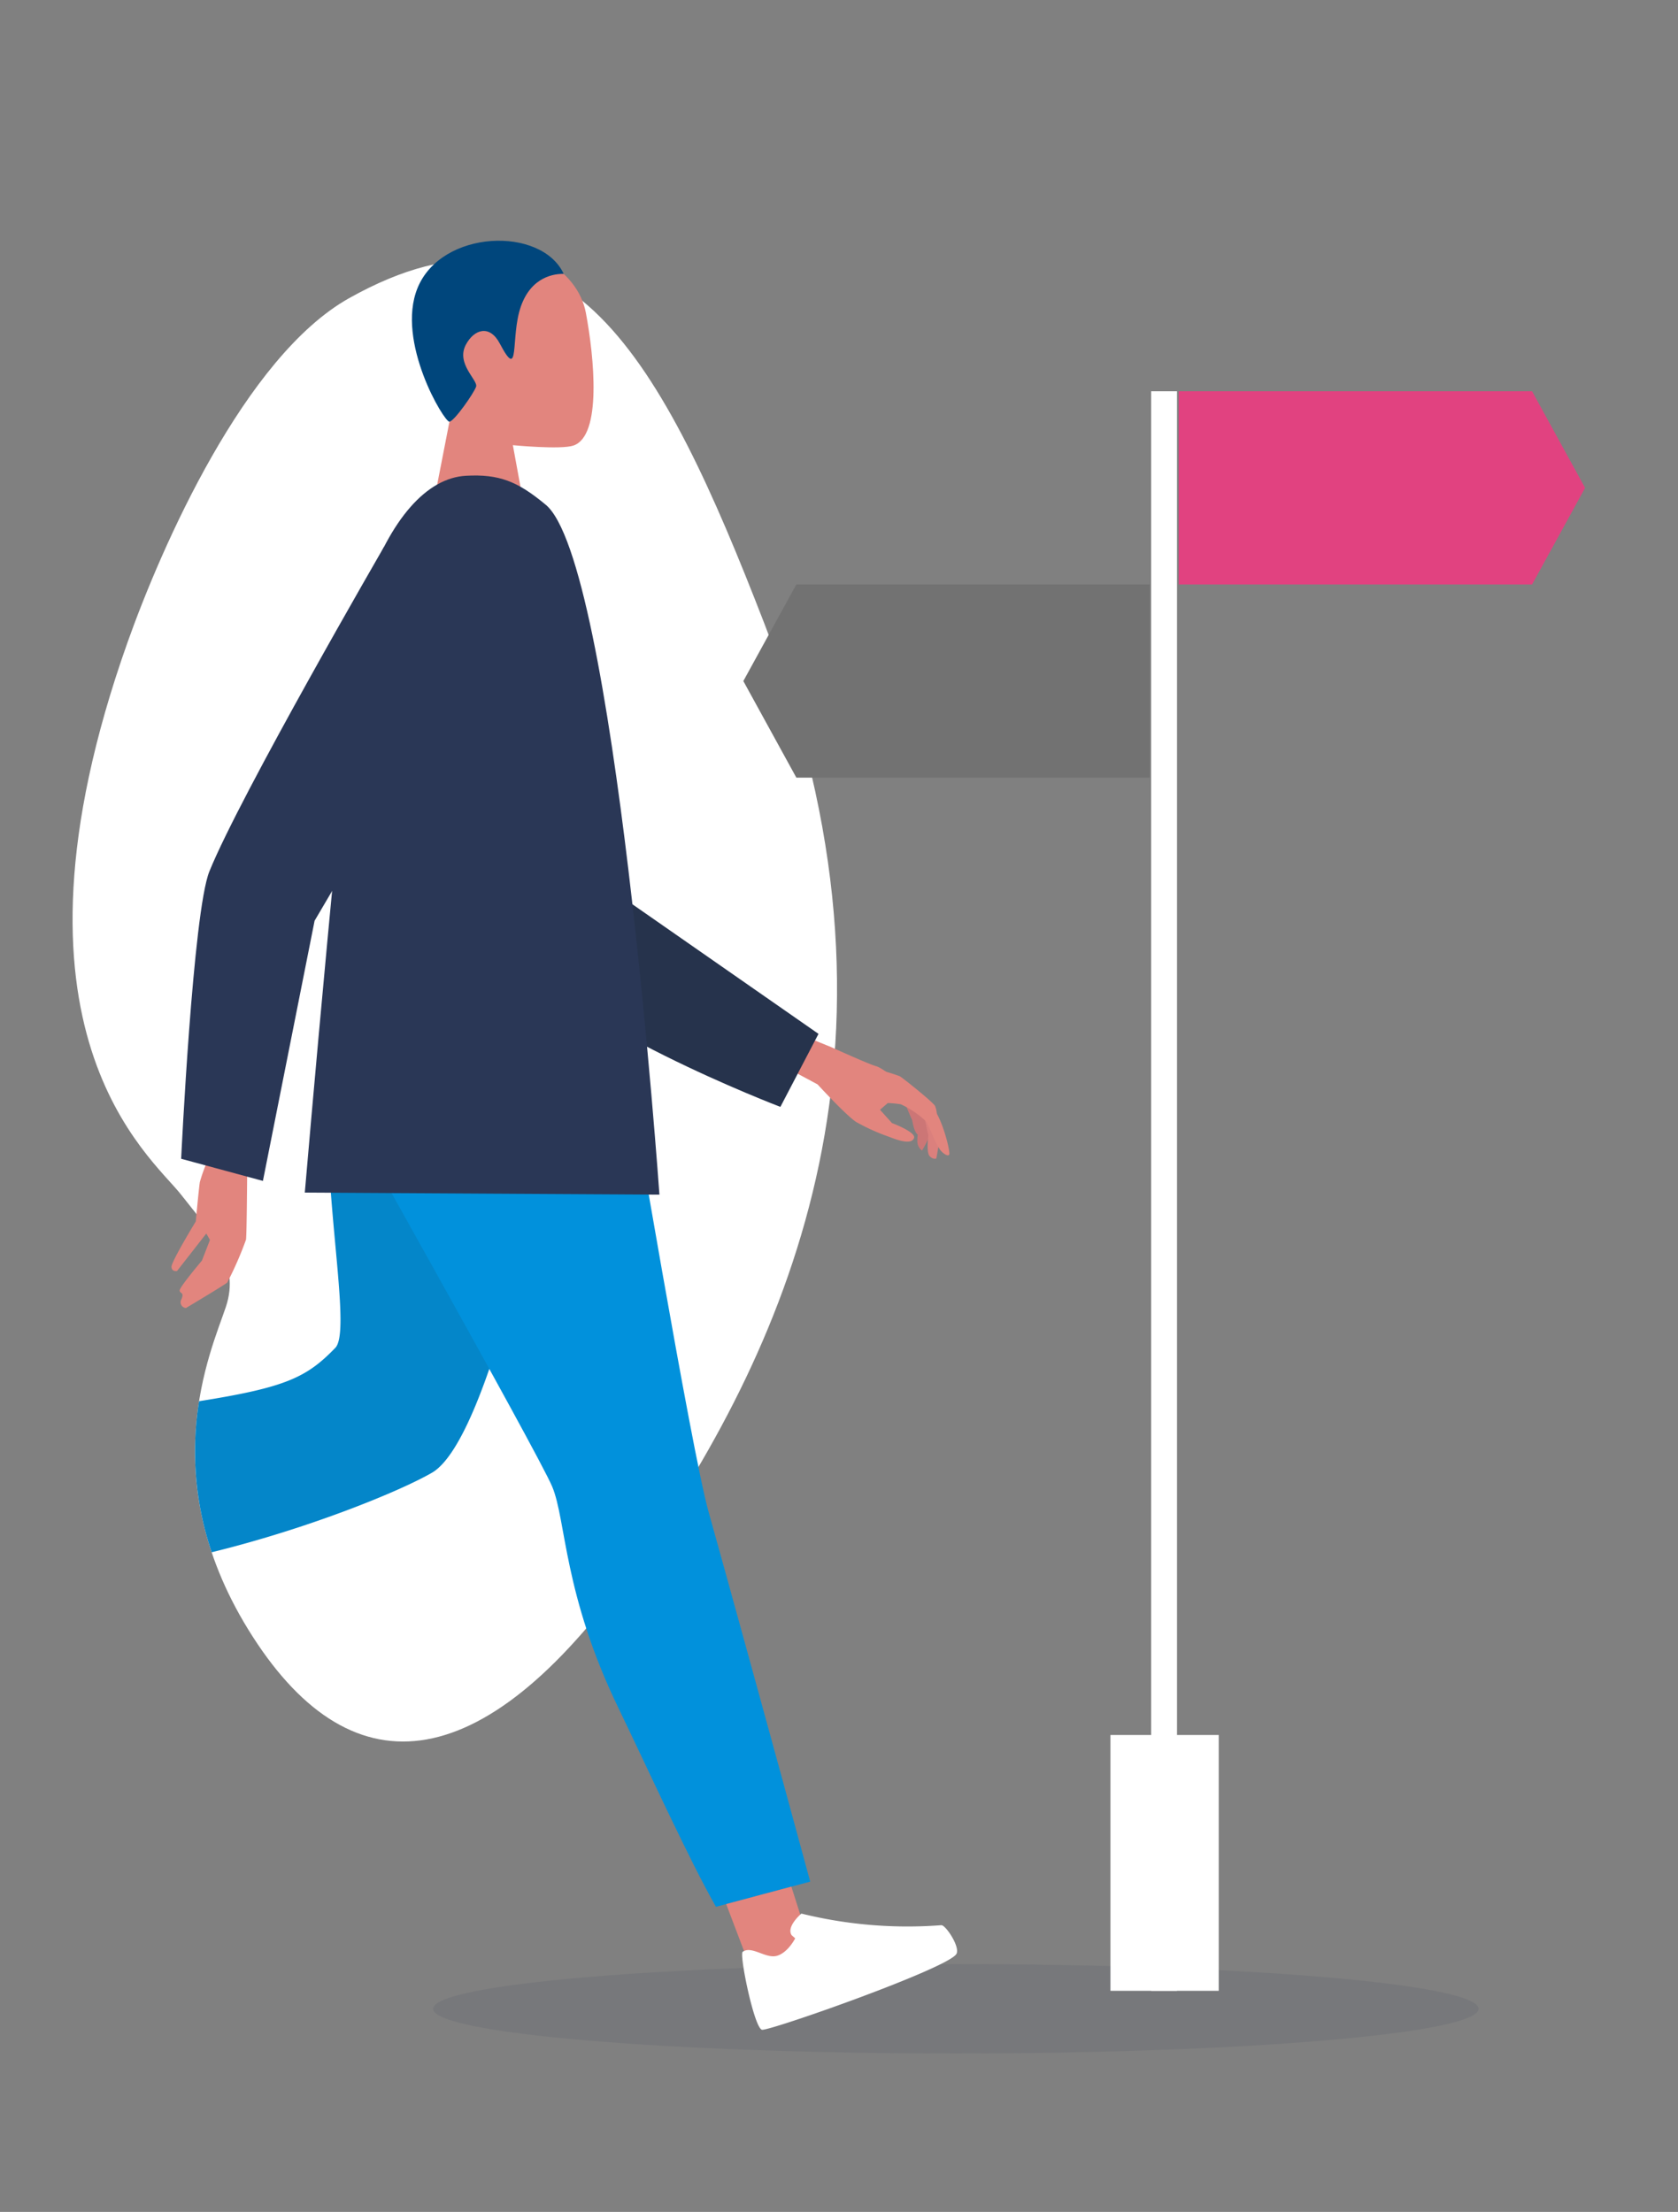
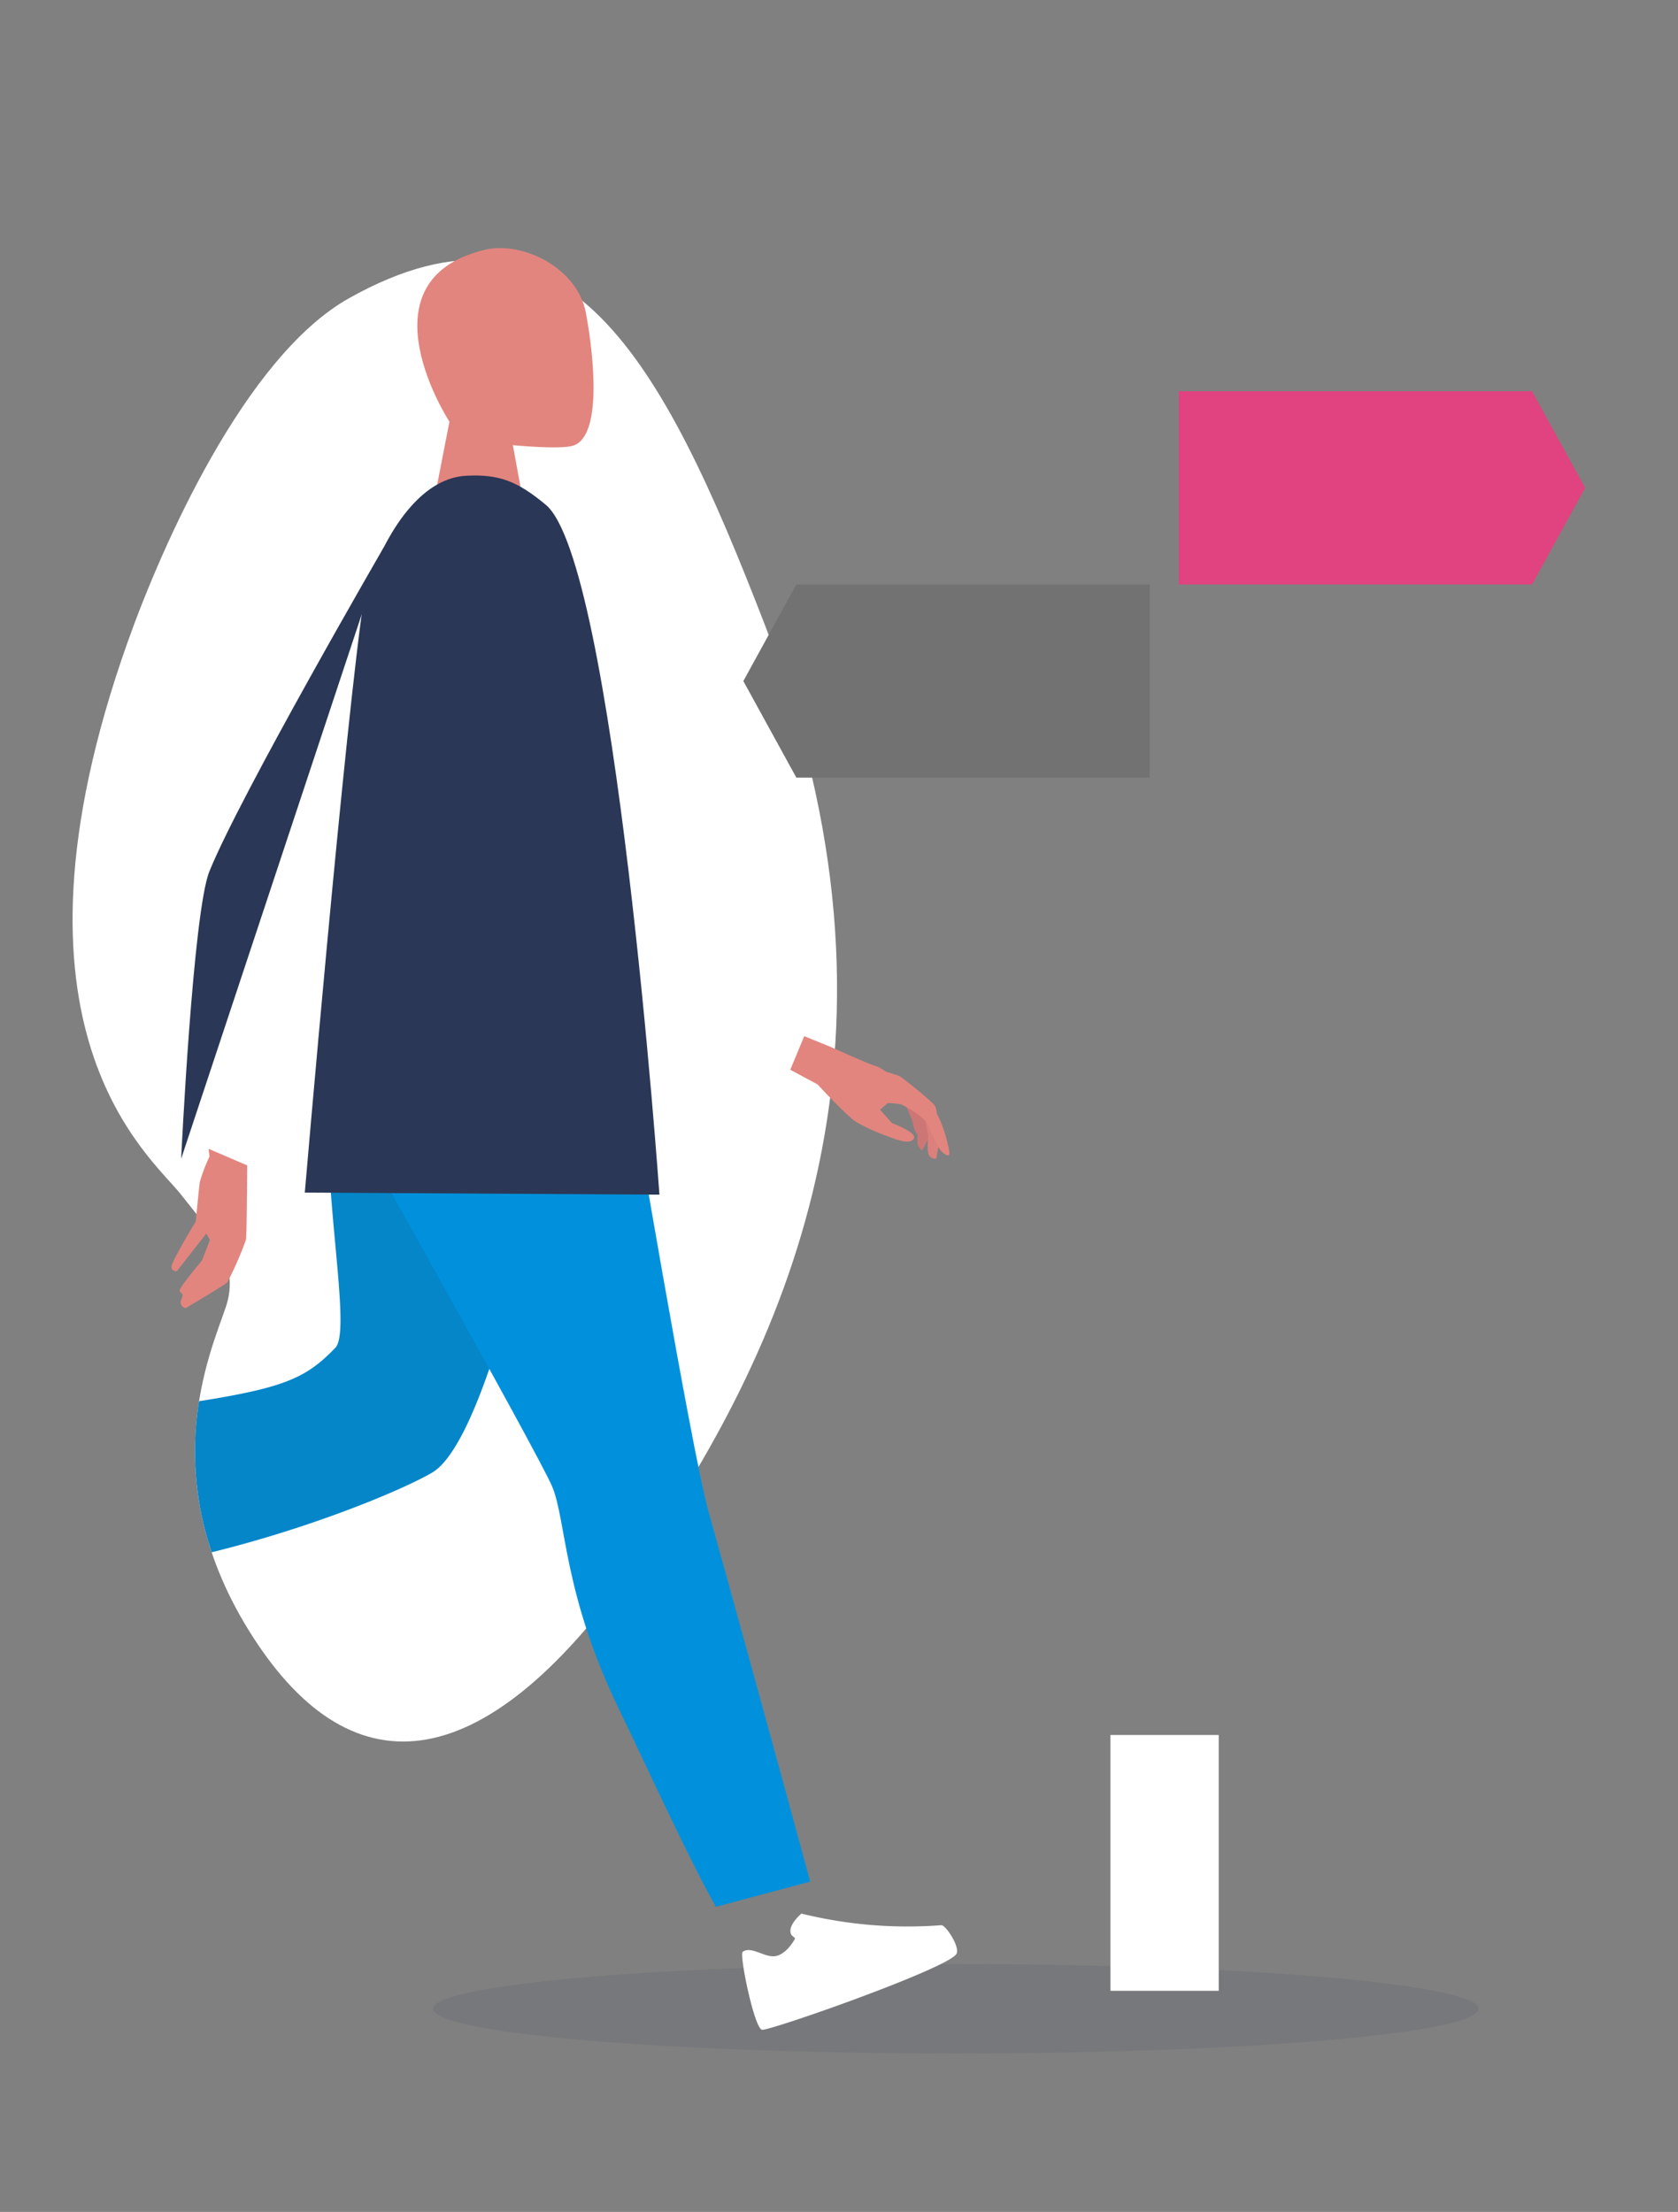
<svg xmlns="http://www.w3.org/2000/svg" width="289" height="381" viewBox="0 0 289 381">
  <rect x="0" y="0" width="289" height="381" fill="#808080" stroke="none" />
  <defs>
    <clipPath id="clip-path">
      <rect id="Rechteck_982" data-name="Rechteck 982" width="289" height="381" transform="translate(1297 3757)" fill="none" stroke="#707070" stroke-width="1" />
    </clipPath>
  </defs>
  <g id="Gruppe_maskieren_24" data-name="Gruppe maskieren 24" transform="translate(-1297 -3757)" clip-path="url(#clip-path)">
    <path id="Pfad_413" data-name="Pfad 413" d="M925.5,1786.956c0,4.25-40.307,7.694-90.027,7.694s-90.027-3.445-90.027-7.694,40.306-7.7,90.027-7.7S925.5,1782.705,925.5,1786.956Z" transform="translate(626.146 2316.061)" fill="#2a3756" opacity="0.1" />
    <path id="Pfad_414" data-name="Pfad 414" d="M500.026,400.484c-17.968,10.077-32.314,42.8-38.173,59.33-23.732,66.958,4.091,88.483,9.25,95.1s10.244,11.7,7.7,19.326-12.792,29.665,4.622,56.787S523.756,655.565,550,617.706s49.159-89.886,21.509-161.282C554.078,411.416,537.428,379.508,500.026,400.484Z" transform="translate(857.096 3407.879)" fill="#fff" />
    <g id="_03_Walking" data-name="03 Walking" transform="translate(1326.539 3798.465)">
      <g id="Gruppe_227" data-name="Gruppe 227" transform="translate(106.564 137.017)">
        <g id="Gruppe_226" data-name="Gruppe 226">
          <path id="Pfad_415" data-name="Pfad 415" d="M1128.912,1079.242s1.115,2.729,1.229,2.886.286,2.722,1.5,2.786.693-3.411.693-3.411l-2.312-2.115Z" transform="translate(-1109.168 -1067.732)" fill="#cc7676" />
          <path id="Pfad_416" data-name="Pfad 416" d="M1114.284,1059.568a4.5,4.5,0,0,0-.3-1.791c-.34-.67-5.361-4.682-6.067-5.131a31.343,31.343,0,0,0-4.553-1.31l3.885,4.086Z" transform="translate(-1089.035 -1045.739)" fill="#e2857e" />
          <path id="Pfad_417" data-name="Pfad 417" d="M1138.414,1085.358l.517,2.9a6.946,6.946,0,0,0-.384,2.459,1.981,1.981,0,0,0,.807,1.537,20.767,20.767,0,0,0,1.57-3.177l-.741-3.551Z" transform="translate(-1116.657 -1072.552)" fill="#cc7676" />
          <path id="Pfad_418" data-name="Pfad 418" d="M1144.234,1088.238l.791,3.708s-.4,2.952.249,3.575,1.134.36,1.134.36l.659-3.731Z" transform="translate(-1121.244 -1074.822)" fill="#db807d" />
          <path id="Pfad_419" data-name="Pfad 419" d="M1038.142,1024.922l4.581,1.859s6.635,3.009,7.769,3.3,4.09,2.749,5.428,3.686a21.919,21.919,0,0,1,4.453,3.585c1.626,1.983,2.948,7.476,2.747,7.948-.214.5-1.405-.392-1.758-1.1-.57-.742-1.737-3.864-2.227-4.6a16.333,16.333,0,0,0-4.345-2.94,16.6,16.6,0,0,0-2.257-.22l-1.339,1.158,2.063,2.292s4.108,1.529,3.8,2.545c-.42,1.368-3.276.215-4.294-.177a34.788,34.788,0,0,1-5.747-2.6c-1.9-1.334-6.577-6.431-6.577-6.431l-4.7-2.523Z" transform="translate(-1035.734 -1024.922)" fill="#e2857e" />
        </g>
      </g>
      <g id="head" transform="translate(41.405 0)">
        <path id="Pfad_420" data-name="Pfad 420" d="M744.128,384.579c6.6-1.628,16.068,3.1,17.515,10.816s2.772,21.192-2.123,22.875c-2.17.747-10.448-.06-10.448-.06l1.689,9.216-15.179-.088,2.566-13.172S722.366,389.941,744.128,384.579Z" transform="translate(-731.687 -382.993)" fill="#e2857e" />
-         <path id="Pfad_421" data-name="Pfad 421" d="M746.981,389.622c-1.854,5.321-.052,13.152-3.627,6.367-1.748-3.318-4.423-2.463-5.844.208-1.745,3.285,2.139,6.12,1.764,7.229s-3.728,5.915-4.592,6.033-9.263-13.779-5.493-23.028c4.125-10.121,21.376-10.668,25.174-2.432C752.9,383.965,748.816,384.358,746.981,389.622Z" transform="translate(-728.221 -378.284)" fill="#00467c" />
      </g>
      <g id="Gruppe_231" data-name="Gruppe 231" transform="translate(4.053 40.444)">
        <g id="Gruppe_228" data-name="Gruppe 228" transform="translate(0 79.566)">
          <path id="Pfad_422" data-name="Pfad 422" d="M612.817,979.234s7.044-17.277-.558-31.823c-2.13-4.074-19.183-2.544-23.068-2.1-25.665,2.94-8.289,65.066-13.089,70.039-4.932,5.109-8.56,6.83-23.463,9.194a53.985,53.985,0,0,0,2.172,26.021c16.923-4.151,32.506-10.559,37.93-13.7C603.048,1030.887,612.817,979.234,612.817,979.234Z" transform="translate(-551.943 -944.66)" fill="#0486c9" />
        </g>
        <g id="Gruppe_230" data-name="Gruppe 230" transform="translate(18.903)">
          <g id="_03_Walking-2" data-name="03 Walking">
            <g id="hand" transform="translate(33.456 51.096)">
              <g id="Gruppe_229" data-name="Gruppe 229">
-                 <path id="Pfad_423" data-name="Pfad 423" d="M815.818,828.738l38.247,26.638L847.5,867.953s-37.735-14.353-46.649-27.682S819.049,787.2,815.818,828.738Z" transform="translate(-799.046 -810.297)" fill="#26334c" />
-               </g>
+                 </g>
            </g>
            <g id="leg" transform="translate(3.297 95.772)">
              <path id="Pfad_424" data-name="Pfad 424" d="M656.715,1028.195s36.88,65.531,39.31,71.333,1.912,18.516,11.42,38.167c4.754,9.826,12.322,26.439,16.787,34.215l16.232-4.337c-4.9-18.139-15.425-56.334-17.5-63.689-2.95-10.432-13.8-75.116-13.8-75.116S658.339,1012,656.715,1028.195Z" transform="translate(-656.715 -1021.144)" fill="#0191dc" />
-               <path id="Pfad_425" data-name="Pfad 425" d="M986.879,1727.737l9.861,3.2v-8.859l-1.844-5.787-11.224,3Z" transform="translate(-914.393 -1568.994)" fill="#e2857e" />
            </g>
            <path id="Pfad_426" data-name="Pfad 426" d="M668.9,569.2c-6.743.379-13,7.372-17.417,20.073-3.465,22.93-10.329,103.4-10.329,103.4l61.076.355s-7.687-109.54-19.681-118.918C677.788,570.172,674.63,568.882,668.9,569.2Z" transform="translate(-641.153 -569.157)" fill="#2a3756" />
          </g>
        </g>
      </g>
      <g id="Gruppe_232" data-name="Gruppe 232" transform="translate(98.278 288.152)">
        <path id="Pfad_427" data-name="Pfad 427" d="M996.722,1744.772c-.615.439,2,13.2,3.335,13.422s32.355-10.684,33.5-13.1c.6-1.269-1.907-4.969-2.62-4.911a76.245,76.245,0,0,1-24.1-2s-2.644,2.217-1.687,3.716l.618.551s-1.258,2.5-3.182,3.016S998.279,1743.659,996.722,1744.772Z" transform="translate(-996.63 -1738.185)" fill="#fff" />
      </g>
      <g id="Gruppe_233" data-name="Gruppe 233" transform="translate(0 52.673)">
        <path id="Pfad_428" data-name="Pfad 428" d="M545.642,1132.172c.142-.619.215-12.81.215-12.81l-6.646-2.851.146,1.348a26.305,26.305,0,0,0-1.664,4.387c-.186,1.244-.693,6.765-.693,6.765s-4.209,6.912-4.184,7.817.951.725.951.725l5.041-6.453.631,1.1-1.38,3.556s-3.858,4.563-3.839,5.149.864.235.3,1.529a.992.992,0,0,0,.784,1.493s6.684-3.983,7.117-4.393A60.229,60.229,0,0,0,545.642,1132.172Z" transform="translate(-532.817 -1012.76)" fill="#e2857e" />
-         <path id="Pfad_429" data-name="Pfad 429" d="M575.628,626.87s-24.805,42.825-30.114,55.967c-2.828,7-4.86,49.494-4.86,49.494l14.082,3.814,8.9-44.813,21.129-35.914Z" transform="translate(-538.993 -626.87)" fill="#2a3756" />
+         <path id="Pfad_429" data-name="Pfad 429" d="M575.628,626.87s-24.805,42.825-30.114,55.967c-2.828,7-4.86,49.494-4.86,49.494Z" transform="translate(-538.993 -626.87)" fill="#2a3756" />
      </g>
    </g>
    <g id="Gruppe_236" data-name="Gruppe 236" transform="translate(1412.979 3824.396)">
-       <rect id="Rechteck_789" data-name="Rechteck 789" width="4.452" height="275.521" transform="translate(82.285 0)" fill="#fff" />
      <g id="Gruppe_234" data-name="Gruppe 234" transform="translate(85.738 0)">
        <path id="Pfad_430" data-name="Pfad 430" d="M1410.954,533.946H1350.1V500.668h60.85l9.132,16.639Z" transform="translate(-1348.801 -500.668)" fill="#e14280" />
        <path id="Pfad_888" data-name="Pfad 888" d="M1410.954,533.946H1350.1V500.668h60.85l9.132,16.639Z" transform="translate(1346.389 567.223) rotate(180)" fill="#727272" />
      </g>
    </g>
    <rect id="Rechteck_790" data-name="Rechteck 790" width="18.647" height="44.064" transform="translate(1488.252 4055.854)" fill="#fff" />
  </g>
</svg>